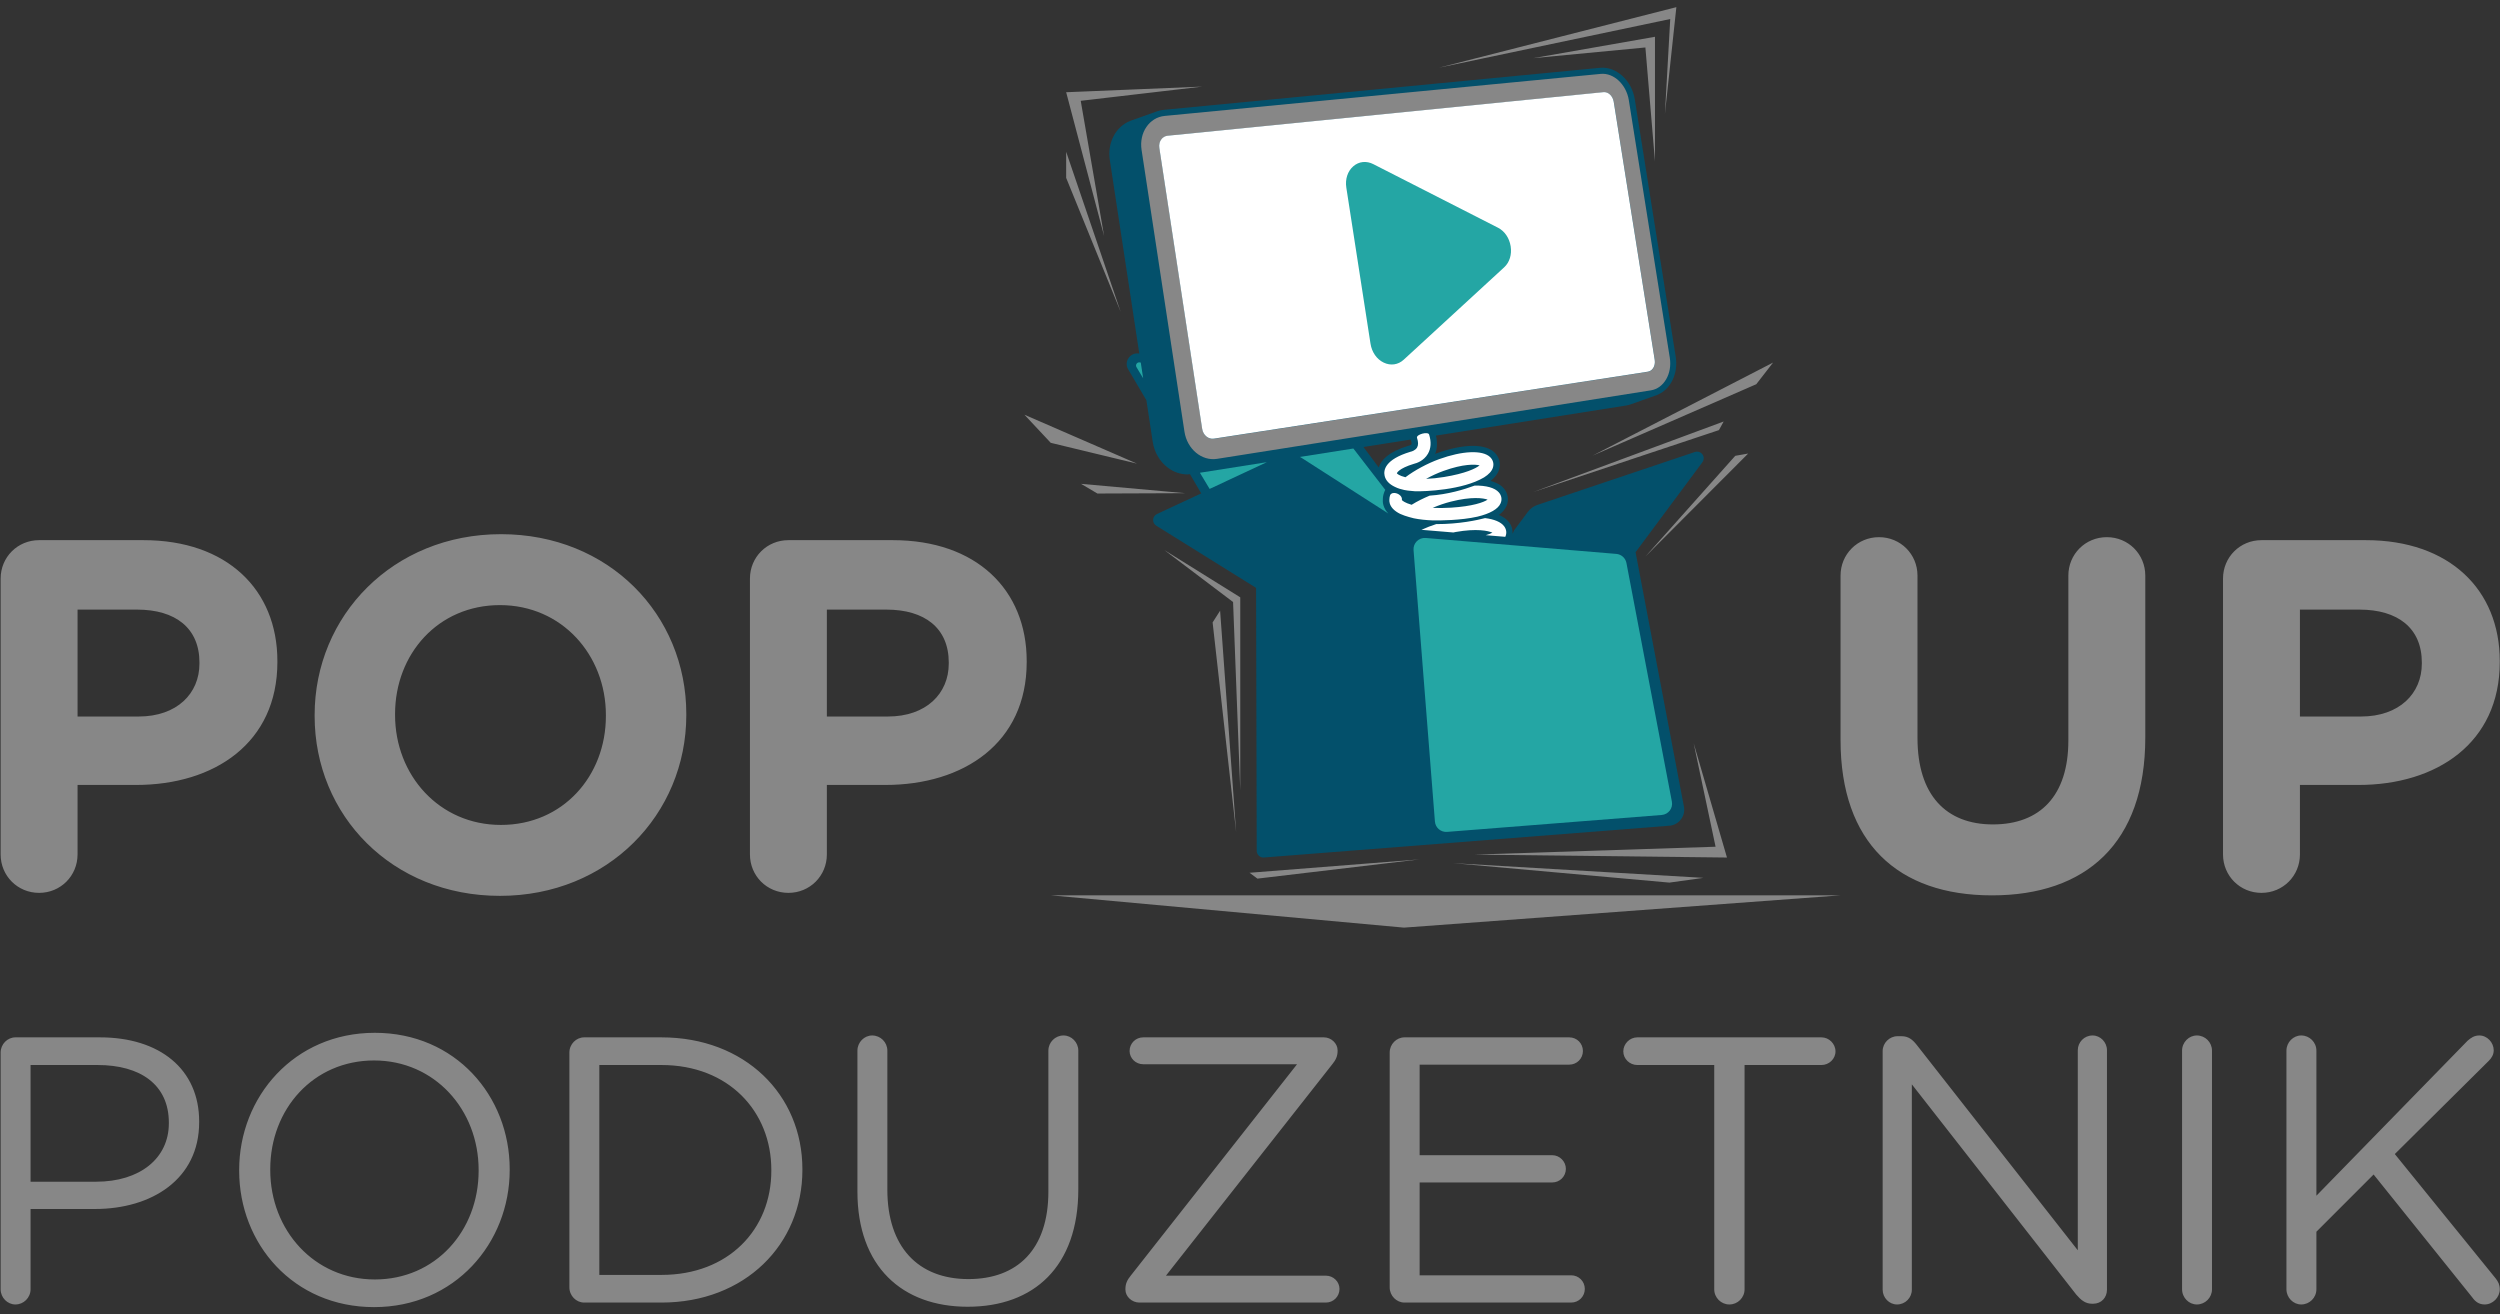
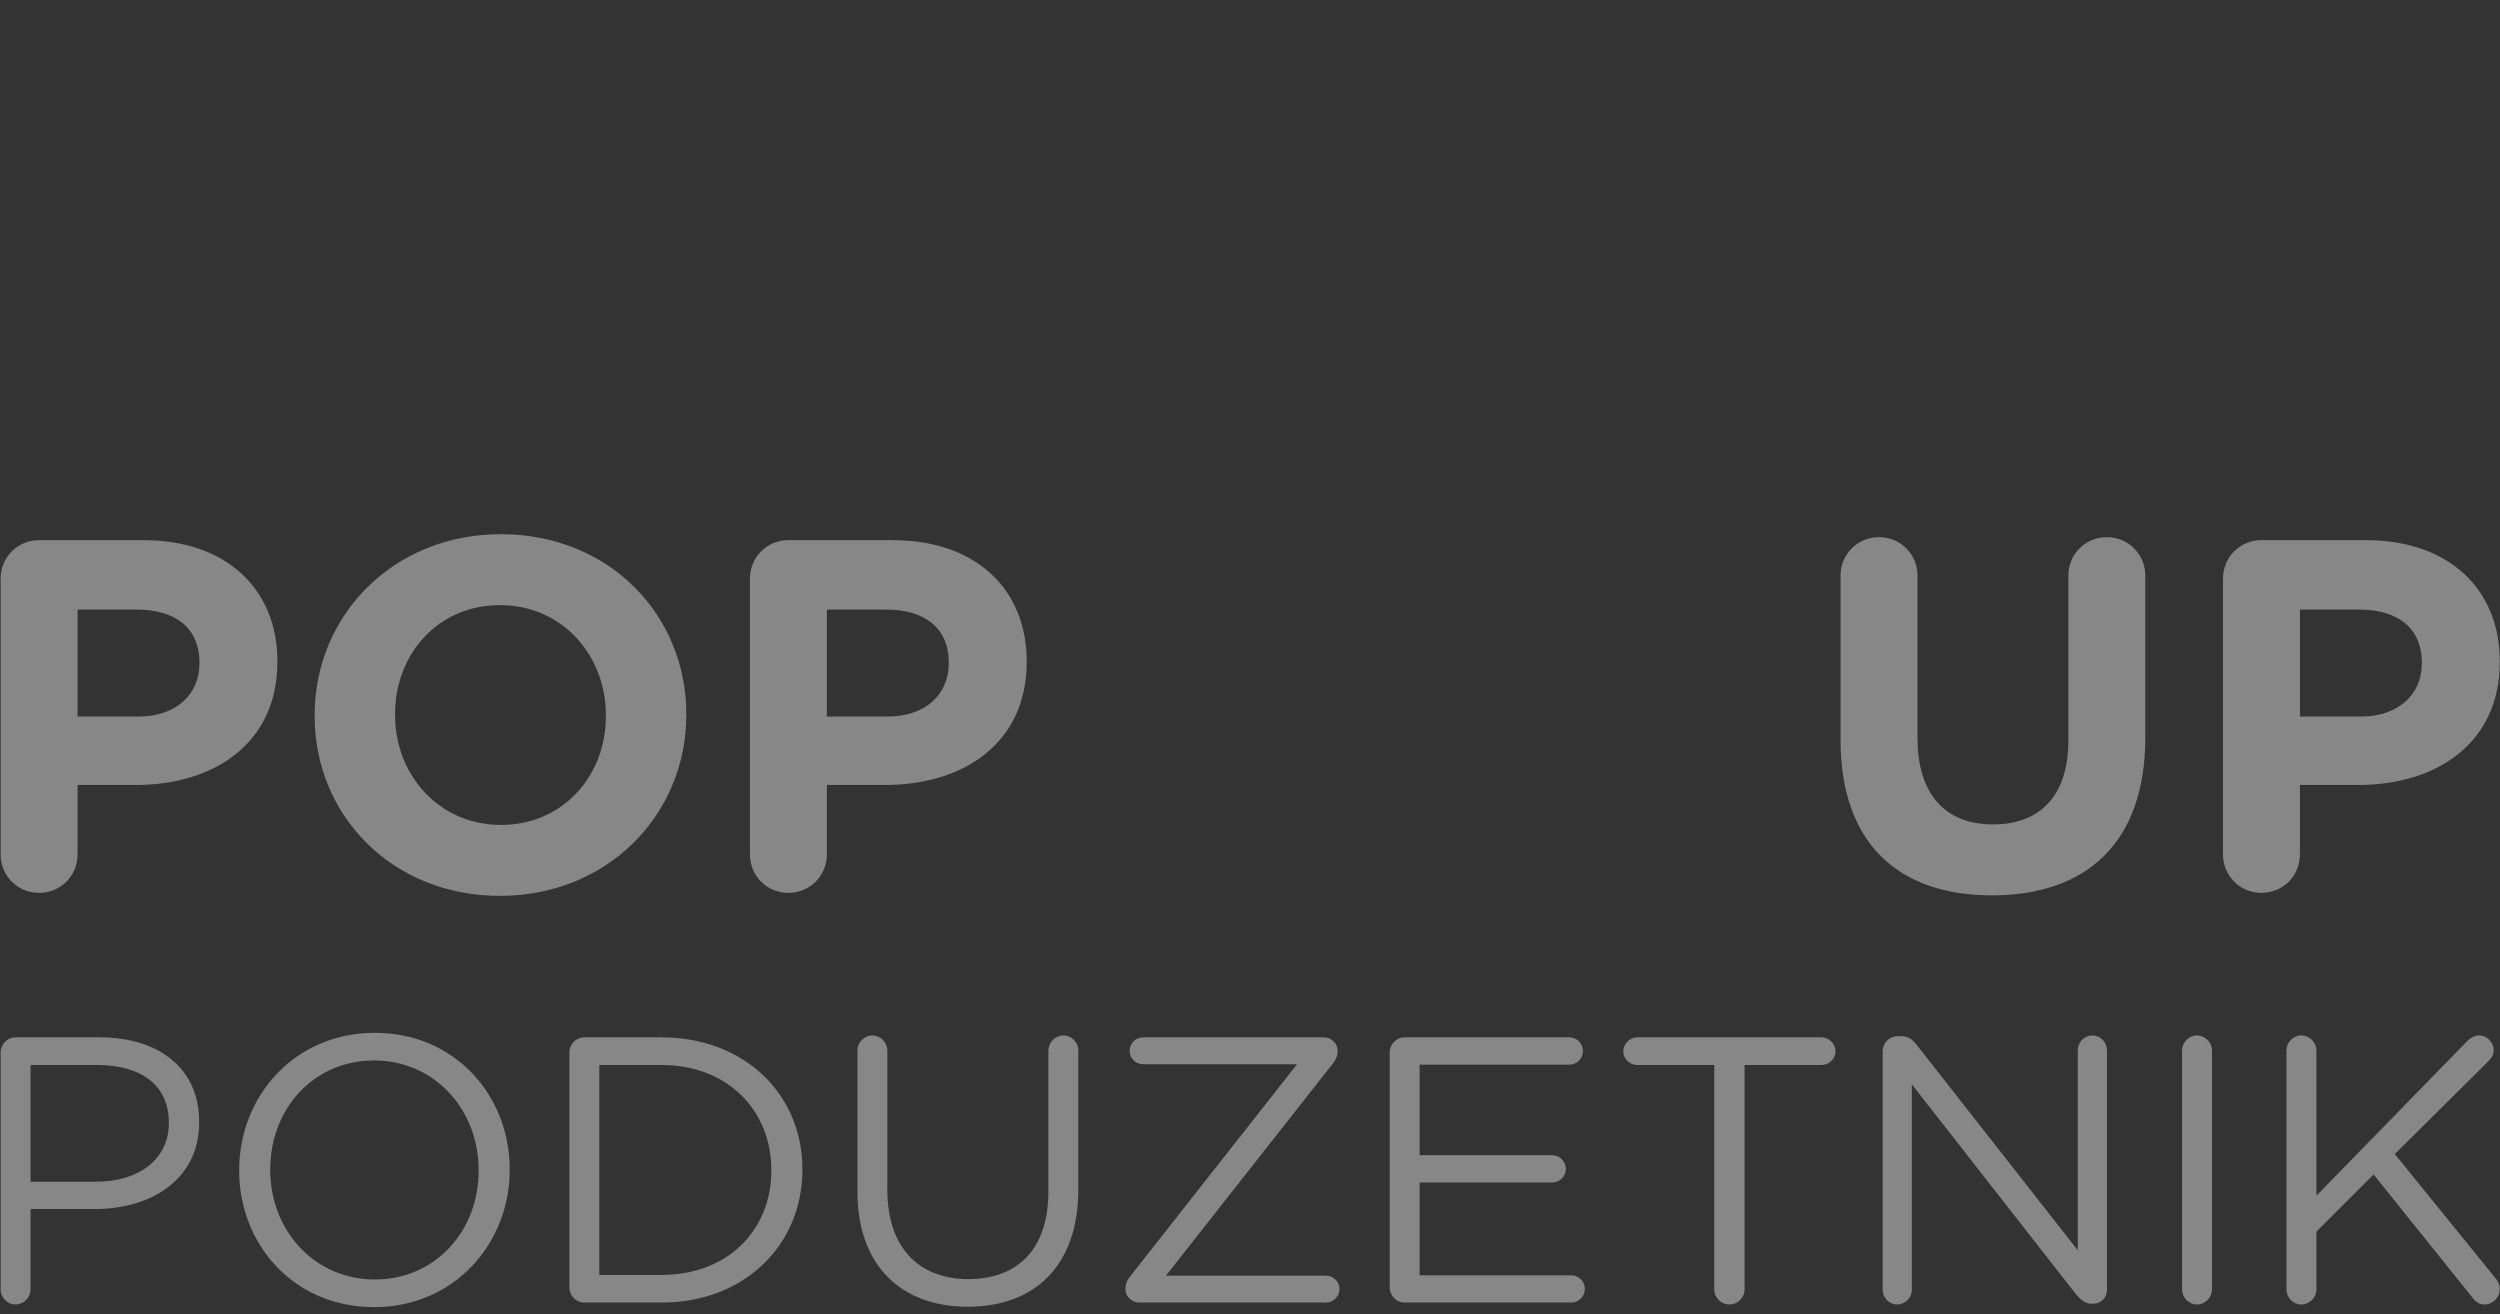
<svg xmlns="http://www.w3.org/2000/svg" xmlns:ns1="http://www.serif.com/" width="100%" height="100%" viewBox="0 0 175 92" version="1.1" xml:space="preserve" style="fill-rule:evenodd;clip-rule:evenodd;stroke-linejoin:round;stroke-miterlimit:2;">
  <rect x="0" y="0" width="175" height="92" fill="#333333" stroke="none" />
  <rect id="Artboard1" x="0" y="0" width="175" height="92" style="fill:none;" />
  <g id="Artboard11" ns1:id="Artboard1">
    <g transform="matrix(1,0,0,1,0,0.489)">
      <g transform="matrix(1.011,0,0,1.011,127.503,55.787)">
        <path d="M0,16.161L-12.75,16.161C-13.274,16.161 -13.721,16.607 -13.721,17.132C-13.721,17.656 -13.274,18.076 -12.75,18.076L-7.425,18.076L-7.425,33.606C-7.425,34.183 -6.952,34.656 -6.375,34.656C-5.798,34.656 -5.325,34.183 -5.325,33.606L-5.325,18.076L0,18.076C0.524,18.076 0.971,17.656 0.971,17.132C0.971,16.607 0.524,16.161 0,16.161M-34.316,32.661L-45.387,32.661L-33.87,18.023C-33.634,17.735 -33.503,17.473 -33.503,17.105L-33.503,17.053C-33.503,16.58 -33.949,16.161 -34.447,16.161L-46.961,16.161C-47.485,16.161 -47.905,16.58 -47.905,17.105C-47.905,17.604 -47.485,18.023 -46.961,18.023L-36.31,18.023L-47.826,32.661C-48.063,32.951 -48.193,33.213 -48.193,33.58L-48.193,33.633C-48.193,34.104 -47.748,34.524 -47.224,34.524L-34.316,34.524C-33.792,34.524 -33.371,34.104 -33.371,33.58C-33.371,33.081 -33.792,32.661 -34.316,32.661M18.77,16.03C18.192,16.03 17.747,16.502 17.747,17.053L17.747,30.904L6.598,16.686C6.309,16.318 6.021,16.082 5.548,16.082L5.26,16.082C4.709,16.082 4.236,16.554 4.236,17.105L4.236,33.633C4.236,34.183 4.683,34.656 5.233,34.656C5.811,34.656 6.257,34.183 6.257,33.633L6.257,19.414L17.642,33.973C17.956,34.341 18.271,34.603 18.717,34.603L18.822,34.603C19.373,34.603 19.767,34.183 19.767,33.633L19.767,17.053C19.767,16.502 19.32,16.03 18.77,16.03M-17.33,32.636L-27.823,32.636L-27.823,26.208L-18.642,26.208C-18.117,26.208 -17.697,25.788 -17.697,25.264C-17.697,24.765 -18.117,24.32 -18.642,24.32L-27.823,24.32L-27.823,18.05L-17.461,18.05C-16.937,18.05 -16.517,17.63 -16.517,17.105C-16.517,16.58 -16.937,16.161 -17.461,16.161L-28.872,16.161C-29.424,16.161 -29.896,16.633 -29.896,17.21L-29.896,33.475C-29.896,34.052 -29.424,34.524 -28.872,34.524L-17.33,34.524C-16.806,34.524 -16.386,34.104 -16.386,33.58C-16.386,33.055 -16.806,32.636 -17.33,32.636M25.99,16.03C25.438,16.03 24.967,16.502 24.967,17.079L24.967,33.606C24.967,34.183 25.438,34.656 25.99,34.656C26.567,34.656 27.039,34.183 27.039,33.606L27.039,17.079C27.039,16.502 26.567,16.03 25.99,16.03M41.568,-9.72C41.568,-7.645 40.012,-6.053 37.348,-6.053L33.128,-6.053L33.128,-13.456L37.245,-13.456C39.908,-13.456 41.568,-12.175 41.568,-9.789L41.568,-9.72ZM37.694,-18.264L30.465,-18.264C28.978,-18.264 27.802,-17.088 27.802,-15.6L27.802,3.493C27.802,4.981 28.978,6.157 30.465,6.157C31.952,6.157 33.128,4.981 33.128,3.493L33.128,-1.315L37.176,-1.315C42.605,-1.315 46.964,-4.22 46.964,-9.823L46.964,-9.893C46.964,-14.839 43.471,-18.264 37.694,-18.264M39.697,24.241L46.203,17.787C46.413,17.578 46.545,17.341 46.545,17.053C46.545,16.528 46.099,16.03 45.548,16.03C45.206,16.03 44.971,16.187 44.734,16.397L34.268,27.126L34.268,17.079C34.268,16.502 33.795,16.03 33.218,16.03C32.667,16.03 32.194,16.502 32.194,17.079L32.194,33.606C32.194,34.183 32.667,34.656 33.218,34.656C33.795,34.656 34.268,34.183 34.268,33.606L34.268,29.619L38.229,25.657L45.075,34.183C45.259,34.446 45.521,34.656 45.915,34.656C46.492,34.656 46.964,34.157 46.964,33.606C46.964,33.291 46.859,33.081 46.676,32.846L39.697,24.241ZM-52.478,16.03C-53.056,16.03 -53.527,16.502 -53.527,17.079L-53.527,26.838C-53.527,30.851 -55.679,32.898 -59.063,32.898C-62.552,32.898 -64.677,30.668 -64.677,26.706L-64.677,17.079C-64.677,16.502 -65.148,16.03 -65.727,16.03C-66.276,16.03 -66.749,16.502 -66.749,17.079L-66.749,26.838C-66.749,32.033 -63.653,34.813 -59.115,34.813C-54.524,34.813 -51.455,32.033 -51.455,26.681L-51.455,17.079C-51.455,16.502 -51.927,16.03 -52.478,16.03M19.758,-18.471C18.271,-18.471 17.094,-17.295 17.094,-15.808L17.094,-4.393C17.094,-0.554 15.122,1.418 11.871,1.418C8.619,1.418 6.648,-0.623 6.648,-4.567L6.648,-15.808C6.648,-17.295 5.472,-18.471 3.984,-18.471C2.497,-18.471 1.321,-17.295 1.321,-15.808L1.321,-4.427C1.321,2.698 5.299,6.33 11.802,6.33C18.305,6.33 22.421,2.733 22.421,-4.601L22.421,-15.808C22.421,-17.295 21.245,-18.471 19.758,-18.471M-68.865,-13.456L-64.748,-13.456C-62.085,-13.456 -60.425,-12.175 -60.425,-9.789L-60.425,-9.72C-60.425,-7.645 -61.981,-6.053 -64.645,-6.053L-68.865,-6.053L-68.865,-13.456ZM-55.029,-9.823L-55.029,-9.893C-55.029,-14.839 -58.522,-18.264 -64.299,-18.264L-71.528,-18.264C-73.016,-18.264 -74.191,-17.088 -74.191,-15.6L-74.191,3.493C-74.191,4.981 -73.016,6.157 -71.528,6.157C-70.041,6.157 -68.865,4.981 -68.865,3.493L-68.865,-1.315L-64.817,-1.315C-59.387,-1.315 -55.029,-4.22 -55.029,-9.823M-92.976,25.395C-92.976,29.566 -95.967,32.924 -100.164,32.924C-104.361,32.924 -107.404,29.514 -107.404,25.343L-107.404,25.29C-107.404,21.119 -104.414,17.761 -100.217,17.761C-96.02,17.761 -92.976,21.171 -92.976,25.343L-92.976,25.395ZM-100.164,15.846C-105.751,15.846 -109.556,20.28 -109.556,25.343L-109.556,25.395C-109.556,30.458 -105.805,34.839 -100.217,34.839C-94.629,34.839 -90.825,30.406 -90.825,25.343L-90.825,25.29C-90.825,20.227 -94.576,15.846 -100.164,15.846M-114.425,22.116C-114.425,24.53 -116.419,26.156 -119.462,26.156L-124,26.156L-124,18.076L-119.356,18.076C-116.392,18.076 -114.425,19.44 -114.425,22.063L-114.425,22.116ZM-119.199,16.161L-125.049,16.161C-125.6,16.161 -126.072,16.633 -126.072,17.21L-126.072,33.606C-126.072,34.183 -125.6,34.656 -125.049,34.656C-124.473,34.656 -124,34.183 -124,33.606L-124,28.045L-119.54,28.045C-115.632,28.045 -112.326,25.999 -112.326,22.037L-112.326,21.985C-112.326,18.365 -115.054,16.161 -119.199,16.161M-72.71,25.395C-72.71,29.461 -75.674,32.609 -80.318,32.609L-84.62,32.609L-84.62,18.076L-80.318,18.076C-75.674,18.076 -72.71,21.277 -72.71,25.343L-72.71,25.395ZM-80.318,16.161L-85.669,16.161C-86.221,16.161 -86.692,16.633 -86.692,17.21L-86.692,33.475C-86.692,34.052 -86.221,34.524 -85.669,34.524L-80.318,34.524C-74.546,34.524 -70.559,30.511 -70.559,25.343L-70.559,25.29C-70.559,20.122 -74.546,16.161 -80.318,16.161M-98.762,-6.226C-98.762,-10.377 -95.788,-13.767 -91.499,-13.767C-87.209,-13.767 -84.165,-10.308 -84.165,-6.157L-84.165,-6.088C-84.165,-1.937 -87.141,1.453 -91.43,1.453C-95.719,1.453 -98.762,-2.006 -98.762,-6.157L-98.762,-6.226ZM-91.499,6.364C-84.027,6.364 -78.597,0.726 -78.597,-6.157L-78.597,-6.226C-78.597,-13.11 -83.958,-18.678 -91.43,-18.678C-98.9,-18.678 -104.331,-13.041 -104.331,-6.157L-104.331,-6.088C-104.331,0.795 -98.97,6.364 -91.499,6.364M-120.746,-13.456L-116.629,-13.456C-113.966,-13.456 -112.306,-12.175 -112.306,-9.789L-112.306,-9.72C-112.306,-7.645 -113.862,-6.053 -116.525,-6.053L-120.746,-6.053L-120.746,-13.456ZM-123.409,6.157C-121.922,6.157 -120.746,4.981 -120.746,3.493L-120.746,-1.315L-116.698,-1.315C-111.269,-1.315 -106.91,-4.22 -106.91,-9.823L-106.91,-9.893C-106.91,-14.839 -110.403,-18.264 -116.18,-18.264L-123.409,-18.264C-124.896,-18.264 -126.072,-17.088 -126.072,-15.6L-126.072,3.493C-126.072,4.981 -124.896,6.157 -123.409,6.157" style="fill:rgb(135,135,135);fill-rule:nonzero;" />
      </g>
      <g transform="matrix(1.011,0,0,1.011,88.113,34.492)">
-         <rect x="0" y="0" width="0.001" height="0.001" style="fill:rgb(250,166,26);" />
-       </g>
+         </g>
      <g transform="matrix(1.011,0,0,1.011,98.805,33.078)">
-         <path d="M0,-2.434C-0.013,-2.413 -0.075,-2.377 -0.124,-2.362C-0.136,-2.36 -0.147,-2.357 -0.159,-2.353L-0.187,-2.347C-0.208,-2.341 -0.229,-2.334 -0.25,-2.326C-1.604,-1.909 -2.113,-1.336 -2.27,-0.838C-2.598,-1.277 -2.958,-1.759 -3.326,-2.252L-0.05,-2.769C-0.047,-2.758 -0.046,-2.746 -0.043,-2.735C0.021,-2.546 0.009,-2.452 0,-2.434M20.213,-1.608C20.13,-1.865 19.862,-1.987 19.626,-1.908L8.723,1.756C8.454,1.847 8.22,2.017 8.051,2.244L7.107,3.513C7.076,3.584 7.055,3.636 7.044,3.664C7.03,3.698 7.011,3.72 6.995,3.75C7.014,3.481 6.944,3.211 6.773,2.98C6.608,2.757 6.365,2.581 6.046,2.452C6.304,2.27 6.482,2.06 6.583,1.824C6.758,1.409 6.686,0.957 6.389,0.612C6.184,0.373 5.873,0.199 5.471,0.095C5.776,-0.138 5.976,-0.398 6.063,-0.682C6.196,-1.111 6.079,-1.555 5.75,-1.869C5.428,-2.175 4.924,-2.331 4.254,-2.331C3.54,-2.331 2.676,-2.154 1.753,-1.819C1.713,-1.805 1.674,-1.79 1.634,-1.774C1.789,-2.154 1.804,-2.581 1.692,-3.044L14.864,-5.125C14.972,-5.142 15.078,-5.17 15.189,-5.21C15.199,-5.213 15.208,-5.216 15.219,-5.219L17.005,-5.854C17.031,-5.864 17.056,-5.875 17.078,-5.889C17.966,-6.281 18.475,-7.363 18.295,-8.494L15.459,-26.33C15.25,-27.638 14.172,-28.615 13.053,-28.507L-17.137,-25.598C-17.295,-25.582 -17.451,-25.549 -17.603,-25.499C-17.61,-25.496 -17.619,-25.494 -17.627,-25.491L-19.414,-24.855C-19.433,-24.849 -19.45,-24.842 -19.467,-24.833C-20.474,-24.445 -21.07,-23.318 -20.889,-22.129L-18.847,-8.717L-18.88,-8.724C-19.483,-8.813 -19.925,-8.168 -19.622,-7.638L-18.355,-5.489L-17.918,-2.615C-17.806,-1.879 -17.415,-1.218 -16.847,-0.802C-16.445,-0.508 -15.98,-0.354 -15.512,-0.354C-15.454,-0.354 -15.396,-0.363 -15.338,-0.368L-14.557,0.959L-17.623,2.388C-17.776,2.46 -17.878,2.609 -17.888,2.777C-17.898,2.946 -17.815,3.107 -17.672,3.196L-10.76,7.502L-10.717,25.713C-10.717,25.841 -10.663,25.963 -10.568,26.05C-10.475,26.137 -10.348,26.181 -10.22,26.171L17.857,23.969C18.518,23.917 18.987,23.303 18.863,22.652L15.514,5.032L20.127,-1.177C20.219,-1.301 20.26,-1.461 20.213,-1.608" style="fill:rgb(3,80,107);fill-rule:nonzero;" />
-       </g>
+         </g>
      <g transform="matrix(1.011,0,0,1.011,121.468,33.038)">
-         <path d="M0,-1.602L-6.222,5.373L0.894,-1.76L0,-1.602ZM-0.803,-3.978L-13.983,0.902L-1.13,-3.383L-0.803,-3.978ZM-2.205,27.619L-19.547,26.601L-4.56,27.948L-2.205,27.619ZM-2.882,18.289L-1.363,25.464L-18.087,26.009L-0.574,26.212L-2.882,18.289ZM-4.87,-25.279L-4.078,-32.667L-20.516,-28.476L-4.502,-31.846L-4.87,-25.279ZM2.618,-8.058L-9.874,-1.617L1.456,-6.56L2.618,-8.058ZM-47.381,28.83L-22.939,31.065L7.281,28.83L-47.381,28.83ZM-46.327,-22.651L-46.327,-20.846L-42.551,-11.569L-46.327,-22.651ZM-45.319,-26.182L-36.905,-27.166L-46.327,-26.776L-43.7,-16.823L-45.319,-26.182ZM-49.217,-4.448L-47.395,-2.502L-41.422,-1.06L-49.217,-4.448ZM-36.187,9.934L-34.559,24.445L-35.668,9.121L-36.187,9.934ZM-36.094,-2.782C-36.474,-2.723 -36.838,-3.027 -36.903,-3.459L-39.87,-22.911C-39.935,-23.34 -39.677,-23.72 -39.295,-23.758L-9.113,-26.774C-8.788,-26.806 -8.474,-26.512 -8.411,-26.117L-5.569,-8.23C-5.507,-7.832 -5.718,-7.469 -6.042,-7.419L-36.094,-2.782ZM-4.532,-8.388L-7.369,-26.224C-7.542,-27.315 -8.414,-28.133 -9.315,-28.046L-39.506,-25.136C-40.567,-25.034 -41.288,-23.979 -41.106,-22.785L-38.136,-3.272C-37.952,-2.068 -36.938,-1.225 -35.881,-1.392L-5.838,-6.136C-4.941,-6.278 -4.357,-7.288 -4.532,-8.388M-44.162,1.009L-38.09,0.985L-45.296,0.339L-44.162,1.009ZM-5.559,-21.995L-5.559,-30.615L-13.983,-29.137L-6.222,-29.876L-5.559,-21.995ZM-21.877,26.342L-33.629,27.267L-33.084,27.672L-21.877,26.342ZM-34.273,8.196L-39.536,4.919L-34.77,8.521L-34.273,21.549L-34.273,8.196Z" style="fill:rgb(135,135,135);fill-rule:nonzero;" />
-       </g>
+         </g>
      <g transform="matrix(1.011,0,0,1.011,101.566,8.393)">
-         <path d="M0,25.945C1.43,25.582 2.244,25.699 2.539,25.808C2.261,25.997 1.501,26.27 0.005,26.365C-0.447,26.392 -0.874,26.397 -1.268,26.379C-0.854,26.2 -0.42,26.051 0,25.945M1.832,26.988C2.706,26.779 3.271,26.46 3.44,26.058C3.55,25.799 3.506,25.527 3.32,25.311C3.039,24.984 2.435,24.824 1.641,24.835C0.918,25.105 -0.224,25.451 -1.474,25.532C-1.891,25.705 -2.327,25.918 -2.722,26.165C-3.19,26.029 -3.363,25.883 -3.396,25.836L-3.396,25.8C-3.396,25.8 -3.394,25.785 -3.393,25.777C-3.396,25.418 -4.029,25.181 -4.207,25.487C-4.241,25.587 -4.259,25.684 -4.261,25.777C-4.279,25.941 -4.251,26.189 -4.018,26.44C-3.894,26.572 -3.727,26.691 -3.519,26.794C-3.157,26.965 -2.57,27.101 -2.57,27.101C-2.181,27.181 -1.732,27.229 -1.245,27.248C-0.781,27.256 0.703,27.246 1.832,26.988M14.109,16.138L11.269,-1.749C11.205,-2.143 10.891,-2.438 10.565,-2.406L-19.616,0.611C-19.998,0.649 -20.257,1.028 -20.191,1.457L-17.225,20.909C-17.159,21.341 -16.795,21.645 -16.415,21.586L13.637,16.949C13.961,16.9 14.172,16.536 14.109,16.138M3.685,27.654C3.464,27.356 2.995,27.164 2.364,27.087C1.854,27.221 0.573,27.509 -1.02,27.502C-1.354,27.611 -1.705,27.742 -2.043,27.898L0.169,28.083C0.222,28.072 0.275,28.058 0.328,28.049C1.78,27.79 2.585,27.965 2.871,28.095C2.773,28.151 2.621,28.213 2.408,28.27L3.763,28.383C3.876,28.14 3.85,27.876 3.685,27.654M-0.529,23.825C0.857,23.321 1.68,23.357 1.984,23.436C1.726,23.652 0.996,24.002 -0.481,24.242C-0.919,24.313 -1.334,24.356 -1.721,24.37C-1.333,24.155 -0.927,23.969 -0.529,23.825M-2.916,25.189C-2.772,25.209 -2.622,25.222 -2.466,25.231C-1.821,25.242 0.797,25.157 2.293,24.269C2.621,24.063 2.831,23.836 2.906,23.594C2.989,23.326 2.918,23.06 2.711,22.862C2.186,22.362 0.798,22.42 -0.825,23.008C-1.627,23.3 -2.515,23.777 -3.151,24.258C-3.572,24.155 -3.733,24.019 -3.744,23.982C-3.744,23.979 -3.641,23.652 -2.551,23.325C-2.399,23.29 -1.884,23.135 -1.593,22.632C-1.378,22.26 -1.351,21.812 -1.512,21.299C-1.583,21.074 -2.428,21.294 -2.349,21.532C-2.256,21.814 -2.253,22.036 -2.342,22.194C-2.461,22.403 -2.726,22.474 -2.747,22.479C-2.757,22.481 -2.767,22.484 -2.776,22.487L-2.812,22.495L-2.812,22.497C-4.569,23.029 -4.682,23.768 -4.591,24.162C-4.519,24.479 -4.272,24.742 -3.877,24.927C-3.443,25.146 -2.916,25.189 -2.916,25.189" style="fill:white;fill-rule:nonzero;" />
-       </g>
+         </g>
      <g transform="matrix(1.011,0,0,1.011,117.032,12.904)">
-         <path d="M0,42.257L-3.146,25.735C-3.212,25.391 -3.498,25.133 -3.848,25.104L-17.044,24.001C-17.523,23.961 -17.925,24.36 -17.887,24.839L-16.407,43.634C-16.373,44.064 -15.998,44.384 -15.568,44.351L-0.706,43.18C-0.242,43.144 0.087,42.714 0,42.257M-11.163,3.805C-11.253,3.234 -11.58,2.754 -12.039,2.52L-20.673,-1.883C-21.151,-2.127 -21.671,-2.072 -22.061,-1.732C-22.452,-1.392 -22.632,-0.839 -22.541,-0.254L-20.867,10.551C-20.775,11.139 -20.434,11.629 -19.952,11.859C-19.713,11.974 -19.463,12.013 -19.226,11.978C-18.987,11.944 -18.762,11.836 -18.568,11.658L-11.609,5.258C-11.24,4.918 -11.073,4.375 -11.163,3.805M-36.847,11.843C-37.03,11.816 -37.164,12.013 -37.071,12.173L-36.609,12.942L-36.773,11.858L-36.847,11.843ZM-20.012,21.282C-20.007,21.089 -19.95,20.881 -19.846,20.667L-22.054,17.807L-25.76,18.392C-25.711,18.416 -25.663,18.44 -25.617,18.469L-19.631,22.31C-19.636,22.305 -19.641,22.299 -19.646,22.294C-19.994,21.921 -20.037,21.538 -20.012,21.282M-32.006,20.605L-28.046,18.753L-32.679,19.485L-32.006,20.605Z" style="fill:rgb(36,166,164);fill-rule:nonzero;" />
-       </g>
+         </g>
    </g>
  </g>
</svg>